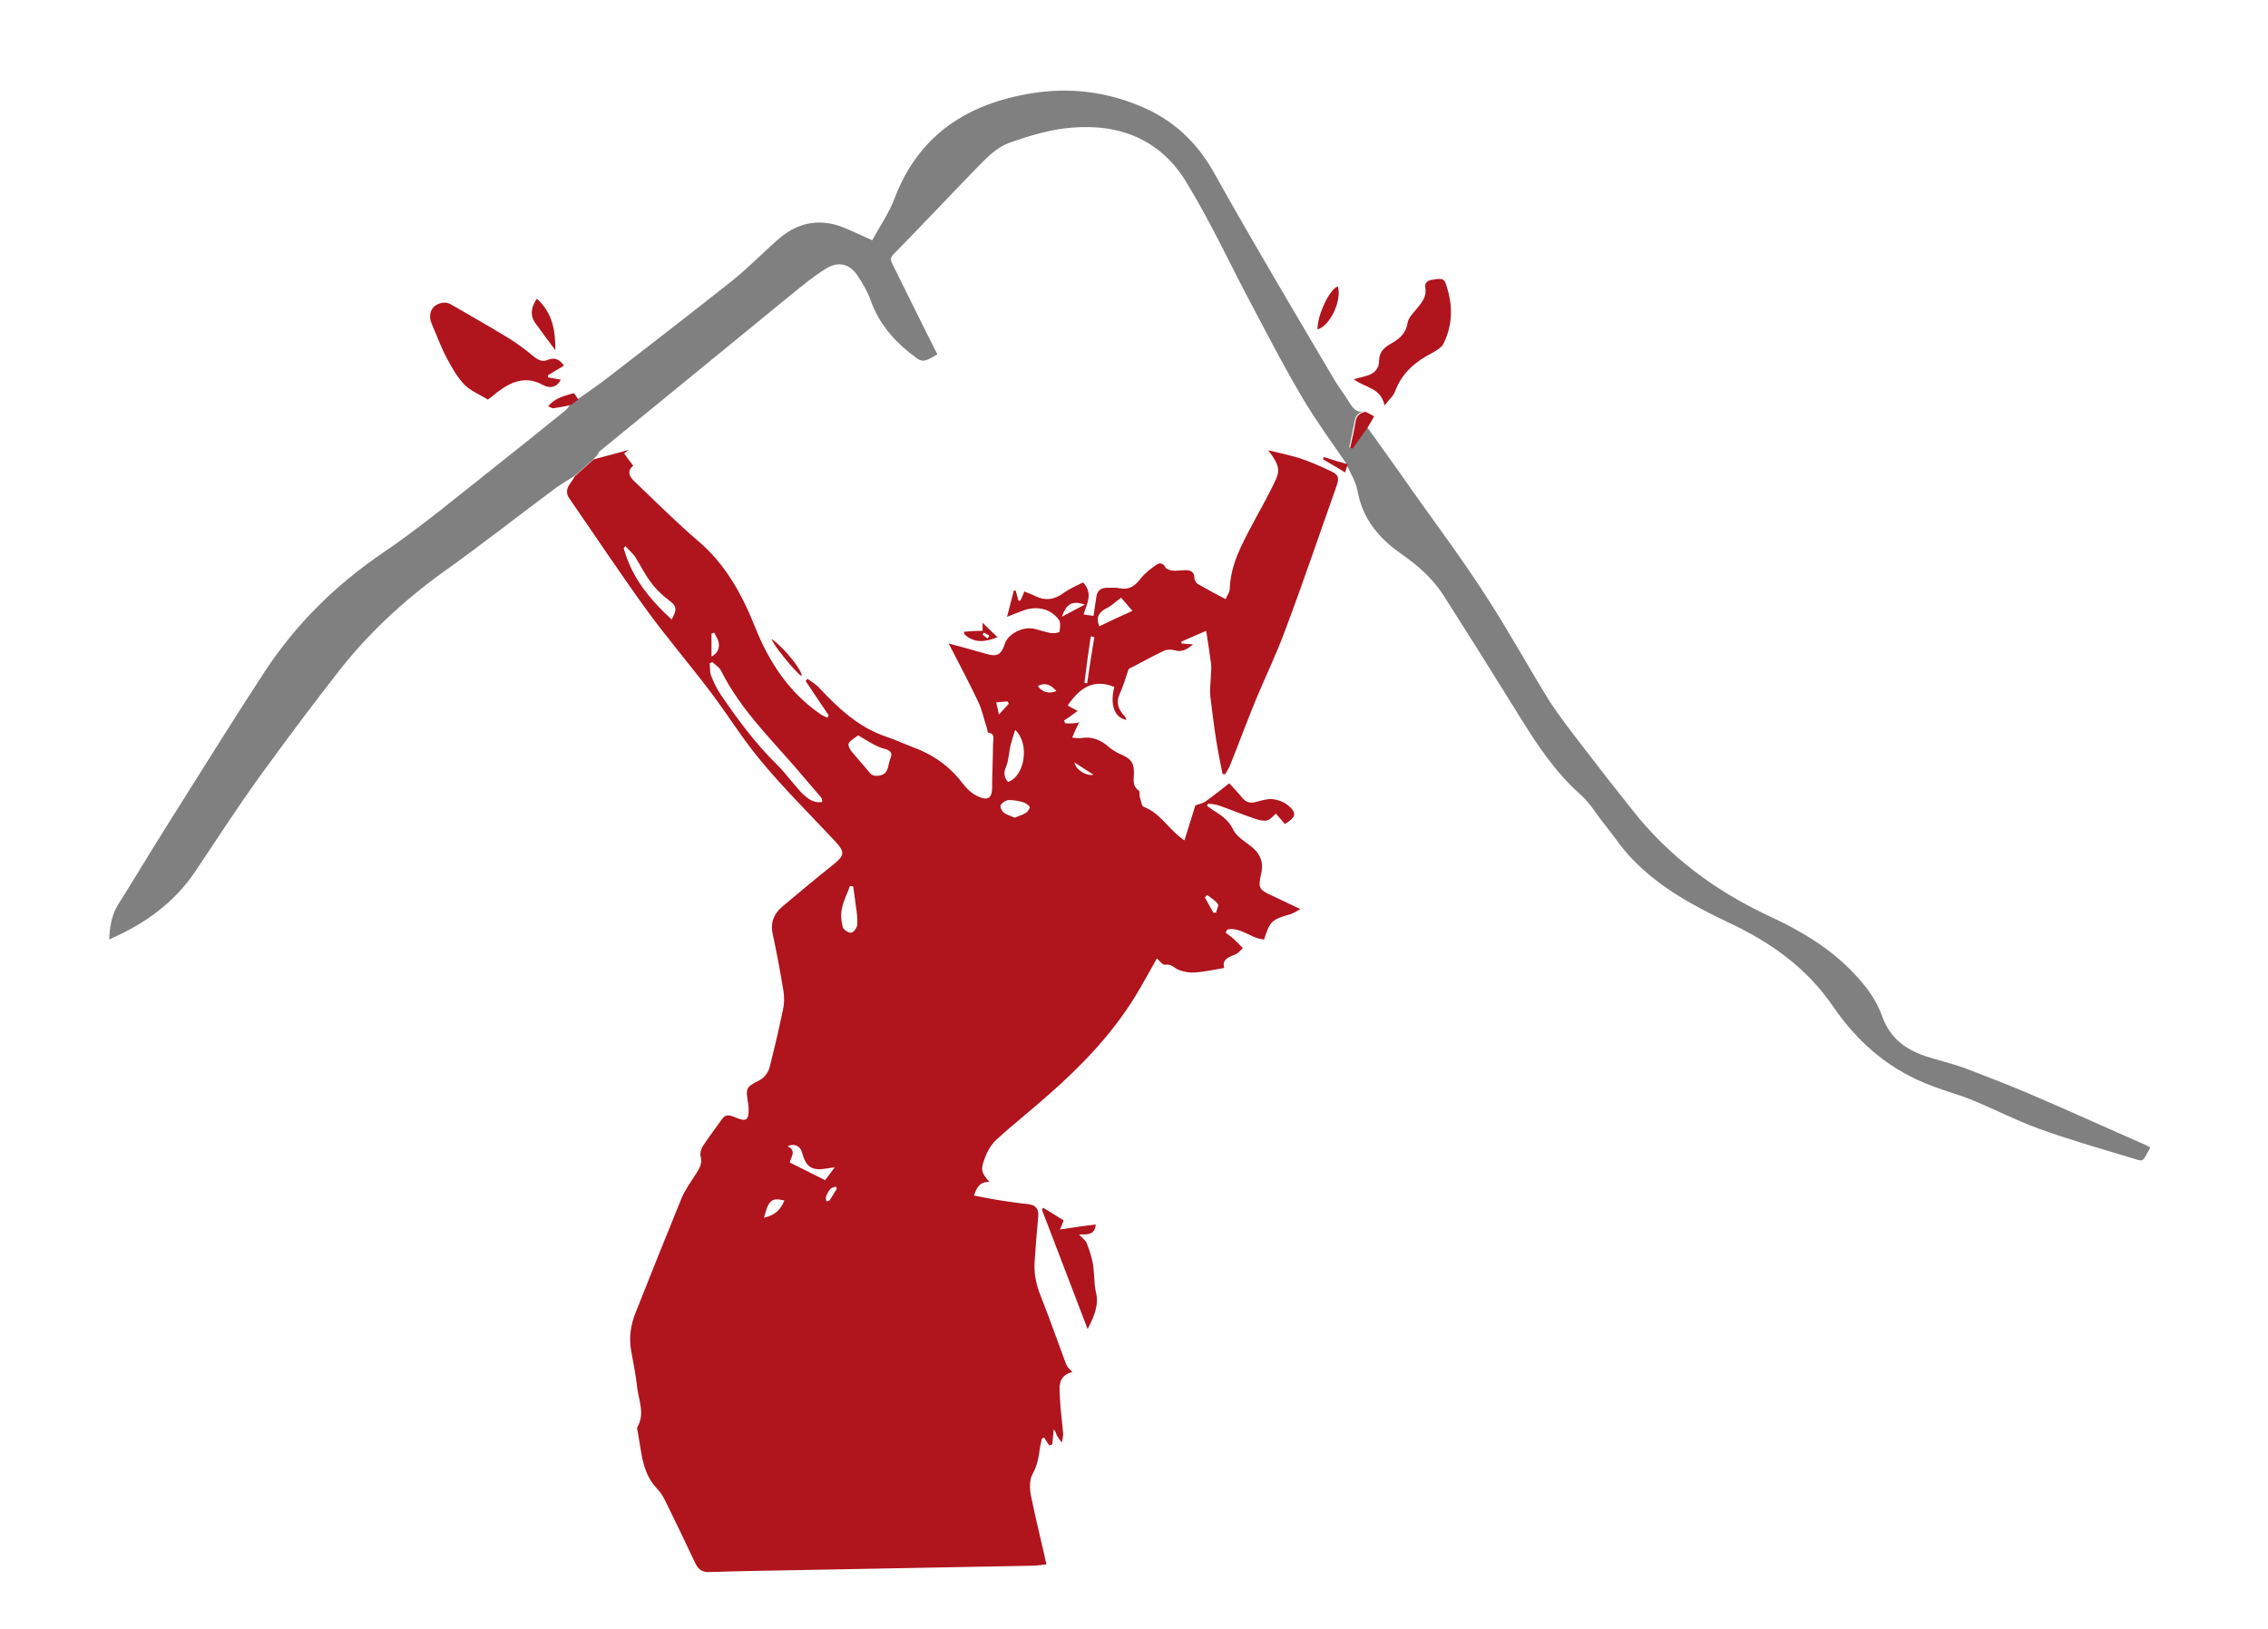
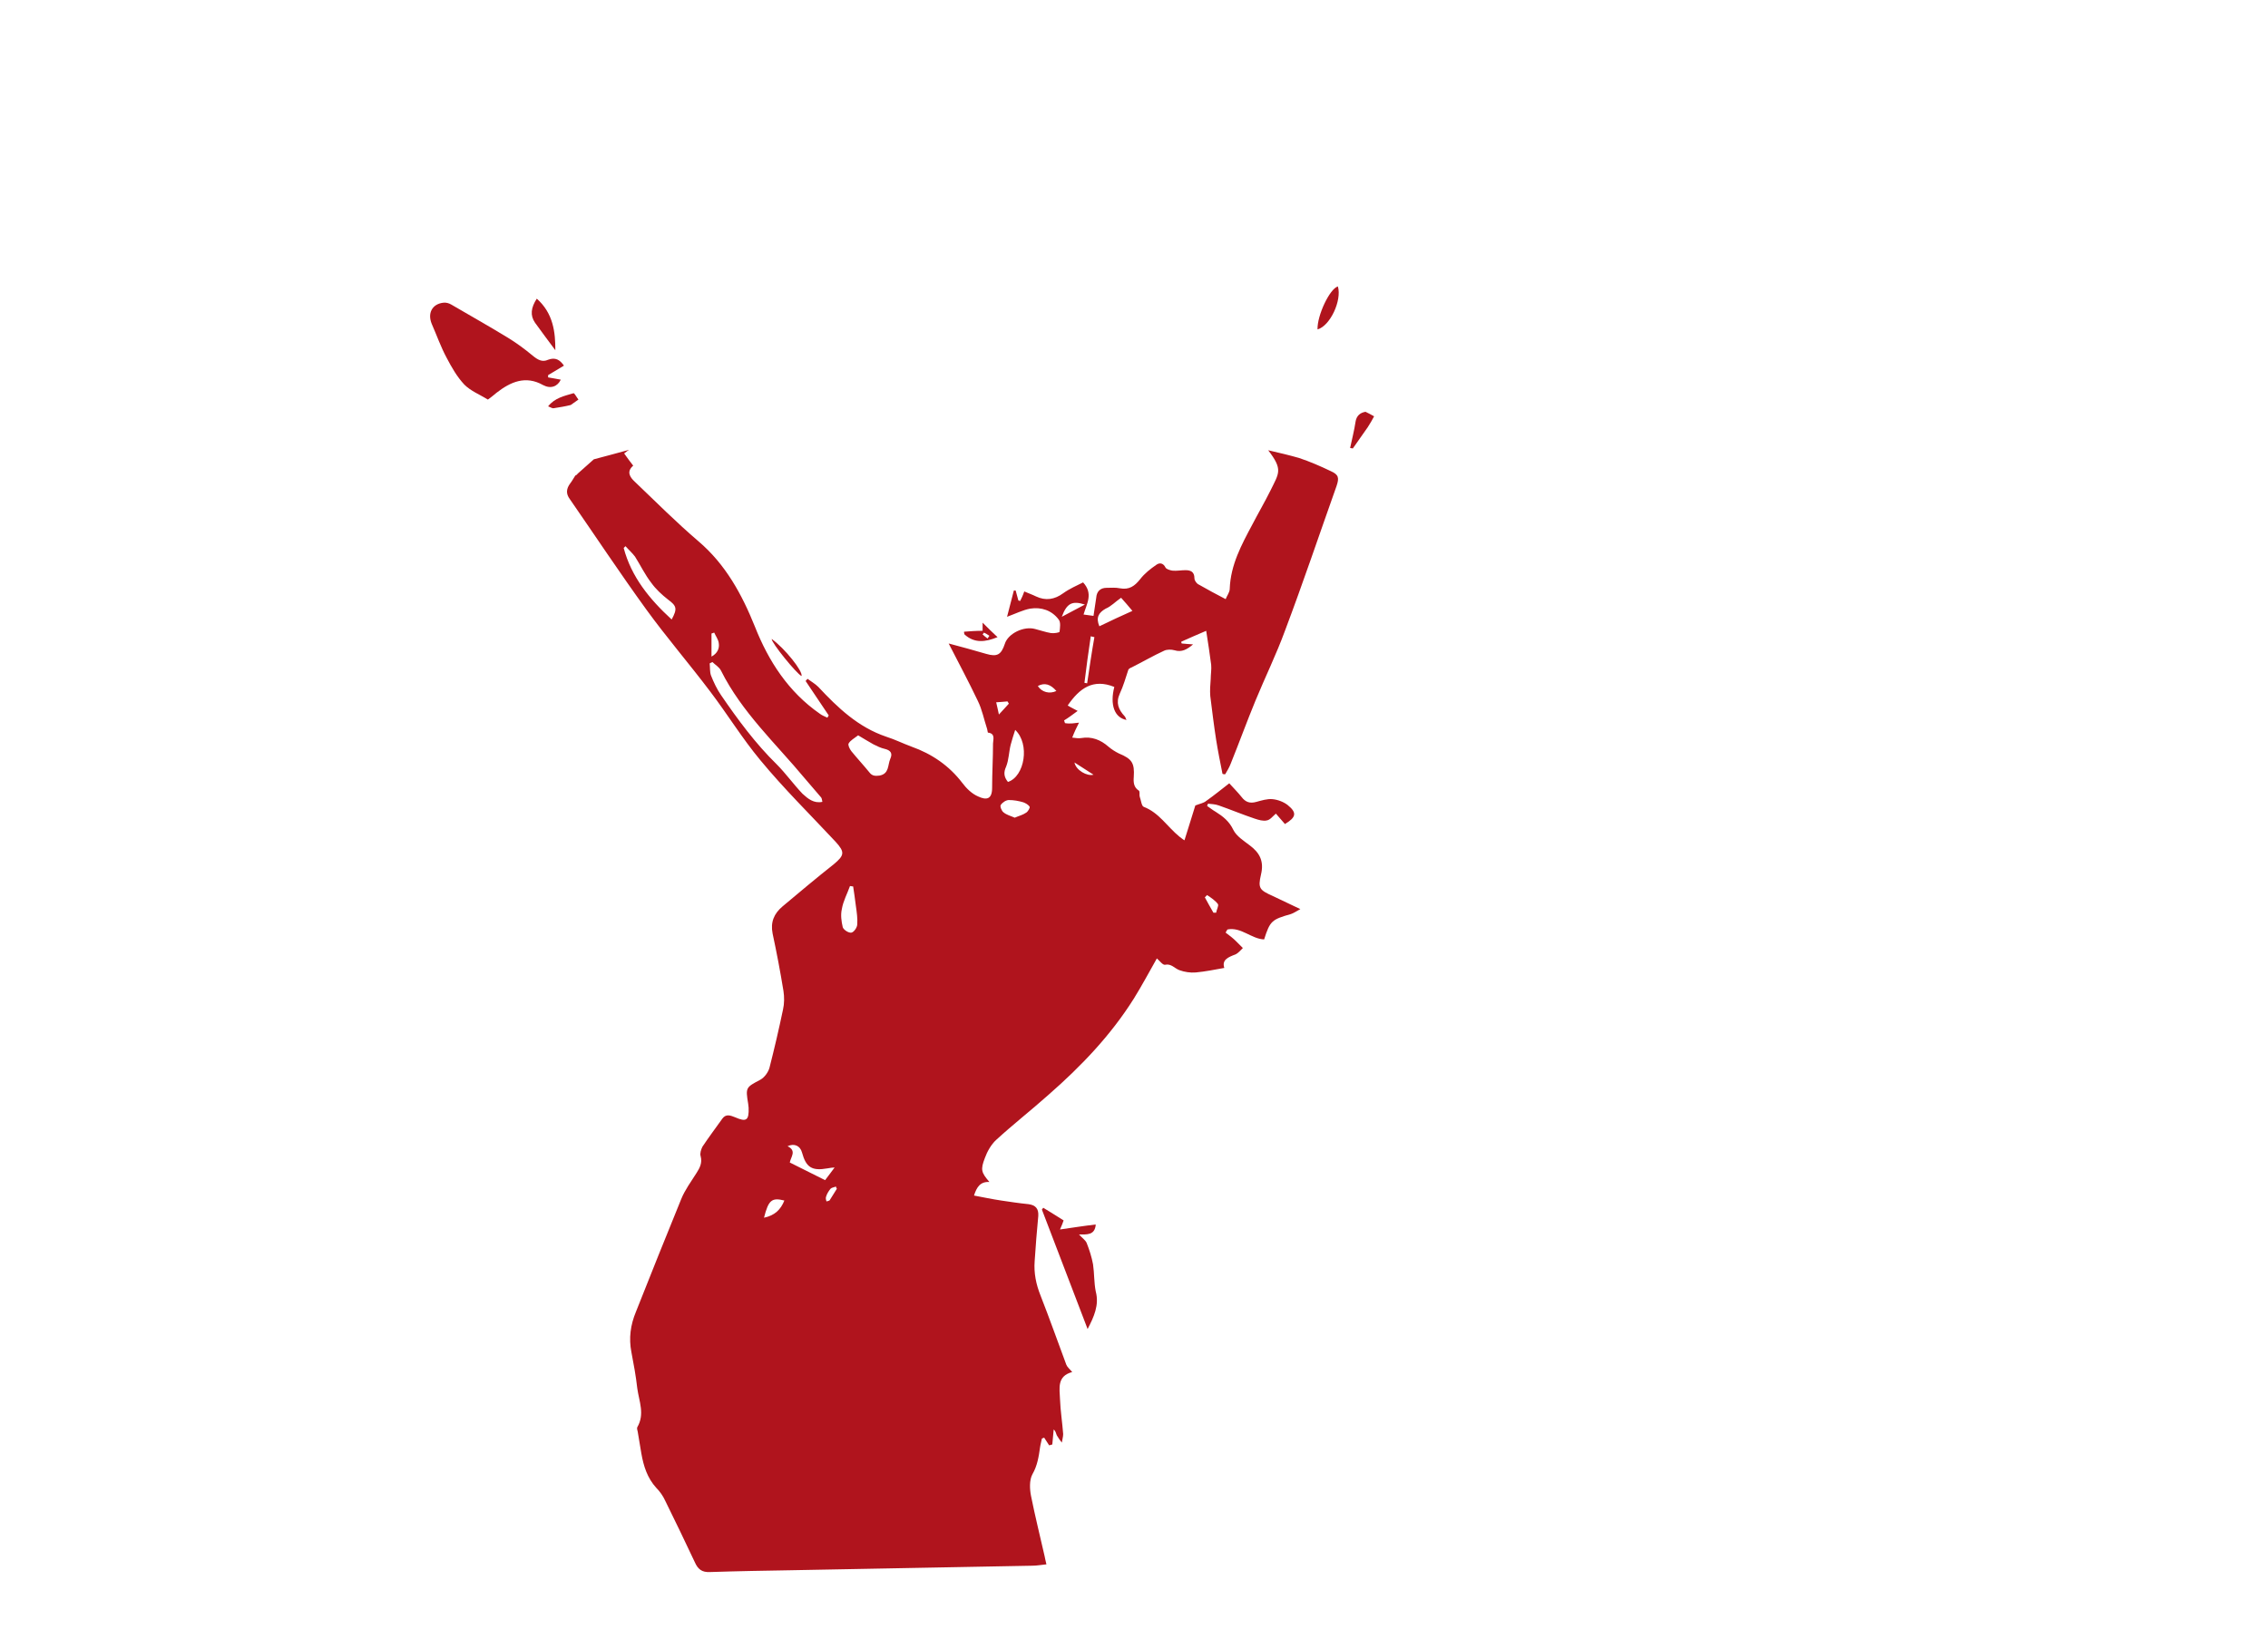
<svg xmlns="http://www.w3.org/2000/svg" version="1.1" id="Livello_1" x="0px" y="0px" viewBox="0 0 501.1 360" style="enable-background:new 0 0 501.1 360;" xml:space="preserve">
  <style type="text/css">
	.st0{fill:#B0141D;}
	.st1{fill:#808080;}
</style>
  <g>
    <path class="st0" d="M238.4,159.7c-0.5,1-1,2-1.5,3.3c0.8,0.1,1.4,0.2,2,0.1c2.3-0.4,4.3,0.4,6,1.9c0.7,0.6,1.5,1.1,2.3,1.5   c2.9,1.2,3.5,2.1,3.3,5.2c-0.1,1.2,0,2.3,1.1,3c0.3,0.2,0.1,0.9,0.2,1.3c0.3,0.8,0.4,2.1,0.9,2.3c3.4,1.3,5.2,4.4,7.9,6.6   c0.3,0.2,0.6,0.5,1.1,0.8c0.9-2.8,1.7-5.5,2.4-7.7c1-0.4,1.8-0.5,2.4-1c1.7-1.2,3.3-2.5,5.1-3.9c0.9,1,1.9,2,2.7,3   c0.9,1.2,1.9,1.5,3.3,1.1c1.1-0.3,2.4-0.7,3.5-0.6c1.2,0.1,2.5,0.6,3.4,1.3c2.1,1.7,1.9,2.7-0.6,4.2c-0.7-0.8-1.4-1.6-2-2.3   c-0.7,0.6-1.3,1.4-2,1.5c-0.8,0.2-1.8-0.1-2.7-0.4c-2.7-0.9-5.3-2-7.9-2.9c-0.8-0.3-1.6-0.3-2.4-0.4c-0.1,0.2-0.1,0.3-0.2,0.5   c0.6,0.4,1.2,0.9,1.9,1.3c1.6,1,3,2.1,3.9,4c0.7,1.4,2.3,2.4,3.6,3.4c2.3,1.7,3.2,3.6,2.5,6.5c-0.7,3-0.3,3.4,2.6,4.7   c1.9,0.9,3.8,1.8,6.1,2.9c-0.9,0.5-1.5,0.9-2.1,1.1c-4.2,1.2-4.6,1.5-5.9,5.6c-2.8-0.1-5.1-2.8-8.1-2.2c-0.1,0.2-0.3,0.4-0.4,0.7   c0.8,0.6,1.6,1.2,2.3,1.9c0.5,0.5,1,1,1.5,1.5c-0.5,0.5-1,1.1-1.6,1.4c-1.6,0.6-3.1,1.2-2.5,3c-2.2,0.4-4.2,0.8-6.3,1   c-1.2,0.1-2.5-0.1-3.6-0.5c-1.1-0.4-1.8-1.5-3.2-1.2c-0.5,0.1-1.2-0.9-1.8-1.4c-1.7,3-3.3,6-5.1,8.9c-5.1,8.1-11.6,14.9-18.8,21.2   c-3.8,3.4-7.9,6.6-11.6,10c-1.1,1-2,2.6-2.5,4c-1,2.6-0.8,3.2,1,5.3c-2-0.1-2.8,1.1-3.4,3c2.1,0.4,4,0.8,6,1.1c2,0.3,4,0.6,6,0.8   c1.6,0.2,2.3,1,2.2,2.6c-0.3,3.3-0.6,6.7-0.8,10c-0.2,2.6,0.3,5.1,1.3,7.6c2,5.1,3.8,10.2,5.7,15.3c0.2,0.5,0.7,0.9,1.3,1.6   c-3.4,0.9-2.8,3.6-2.7,6c0.1,2.6,0.5,5.1,0.7,7.7c0,0.6-0.2,1.2-0.3,1.9c-0.4-0.5-0.8-1.1-1.1-1.6c-0.2-0.4-0.2-0.9-0.7-1.3   c-0.1,1.1-0.2,2.2-0.3,3.3c-0.2,0.1-0.4,0.1-0.7,0.2c-0.4-0.6-0.7-1.1-1.1-1.7c-0.2,0.1-0.3,0.1-0.5,0.2c-0.1,0.6-0.3,1.2-0.4,1.9   c-0.3,2.1-0.6,4.1-1.7,6c-0.7,1.3-0.6,3.3-0.3,4.8c0.9,4.5,2,8.9,3,13.3c0.1,0.5,0.2,1,0.4,1.8c-1.1,0.1-2.1,0.3-3.1,0.3   c-17.7,0.3-35.5,0.7-53.2,1c-6,0.1-12,0.2-18,0.4c-1.8,0.1-2.7-0.6-3.4-2.2c-2.1-4.5-4.3-9-6.5-13.5c-0.5-1.1-1.2-2.1-2-2.9   c-2-2.2-2.8-4.8-3.3-7.6c-0.3-1.6-0.5-3.2-0.8-4.8c-0.1-0.3-0.2-0.8-0.1-1c1.7-2.9,0.4-5.7,0-8.6c-0.3-2.7-0.8-5.4-1.3-8   c-0.6-3.1-0.2-6,1-8.9c3.3-8.3,6.6-16.6,10-24.9c0.8-2,2.2-3.9,3.4-5.8c0.7-1.1,1.3-2.2,0.9-3.7c-0.2-0.6,0.1-1.5,0.4-2.1   c1.4-2.1,2.9-4.1,4.4-6.2c0.8-1.1,1.8-0.7,2.8-0.3c2.5,1.1,3.1,0.7,3-2.1c0-0.3-0.1-0.6-0.1-0.9c-0.6-3.6-0.5-3.6,2.7-5.3   c0.9-0.5,1.7-1.6,2-2.6c1.1-4.3,2.1-8.6,3-12.9c0.3-1.3,0.3-2.8,0.1-4.1c-0.7-4.3-1.5-8.5-2.4-12.7c-0.5-2.5,0.3-4.4,2.2-6   c3.7-3.1,7.5-6.3,11.3-9.3c2.4-2,2.5-2.7,0.4-5c-5.6-6-11.4-11.7-16.6-18c-4-4.8-7.3-10.2-11.1-15.2c-4.6-6.1-9.6-11.9-14.1-18.1   c-5.8-8-11.3-16.3-16.9-24.4c-0.9-1.2-0.8-2.3,0.1-3.5c0.4-0.5,0.7-1.1,1.1-1.7l0,0c0.2-0.1,0.4-0.2,0.5-0.4   c1.2-1.1,2.4-2.1,3.6-3.2c2.6-0.7,5.3-1.4,7.8-2.1c-0.2,0.1-0.6,0.4-1.1,0.8c0.7,1,1.3,1.8,2,2.7c-1.5,1.3-0.8,2.5,0.4,3.6   c4.6,4.4,9.1,8.9,14,13.1c6,5.1,9.6,11.7,12.5,18.9c3,7.6,7.4,14.4,14.3,19.2c0.5,0.4,1.1,0.6,1.7,0.9c0.1-0.2,0.2-0.3,0.3-0.5   c-1.7-2.5-3.4-5.1-5.1-7.6c0.1-0.2,0.3-0.3,0.4-0.5c0.8,0.6,1.7,1.1,2.4,1.8c4.3,4.6,8.8,8.9,15,11c1.9,0.6,3.7,1.5,5.6,2.2   c4.5,1.6,8.3,4.2,11.2,8c0.9,1.2,2.1,2.4,3.5,3c1.9,0.9,3.1,0.6,3.1-1.9c0-3.3,0.2-6.6,0.2-9.8c0-0.8,0.6-2.2-1.1-2.4   c-0.1,0-0.1-0.5-0.2-0.8c-0.7-2.1-1.1-4.3-2.1-6.3c-2-4.2-4.2-8.3-6.4-12.6c3,0.8,5.6,1.5,8.3,2.3c2.4,0.7,3.3,0.2,4.1-2.2   c0.7-2.3,4.2-4,6.7-3.3c1.2,0.3,2.3,0.7,3.5,0.9c0.6,0.1,1.9-0.1,1.9-0.3c0.1-0.9,0.3-2.1-0.2-2.7c-1.5-2-3.8-2.8-6.3-2.4   c-1.6,0.3-3.2,1.1-5.1,1.8c0.5-2,1-3.9,1.5-5.8c0.1,0,0.3,0,0.4,0c0.2,0.7,0.4,1.5,0.6,2.2c0.1,0,0.3,0.1,0.4,0.1   c0.3-0.6,0.6-1.2,0.9-2.1c0.9,0.4,1.8,0.7,2.6,1.1c2.1,1,4.1,0.7,6-0.7c1.4-1,3-1.7,4.4-2.4c2.3,2.5,0.8,4.7,0.1,7.1   c0.8,0.1,1.4,0.2,2.2,0.3c0.2-1.4,0.4-2.7,0.6-4c0.1-1.4,0.9-2.2,2.3-2.2c1,0,2-0.1,2.9,0.1c2.1,0.4,3.3-0.5,4.5-2   c1-1.3,2.3-2.3,3.6-3.2c0.7-0.5,1.5-0.4,2,0.6c0.2,0.4,1,0.6,1.5,0.7c1,0.1,1.9-0.1,2.9-0.1c1.1,0,2,0.3,2,1.8c0,0.5,0.5,1.2,1,1.4   c1.9,1.1,3.8,2.1,5.9,3.2c0.3-0.8,0.9-1.5,0.9-2.3c0.2-5.3,2.6-9.7,5-14.2c1.3-2.5,2.7-4.9,4-7.5c1.9-3.9,2.8-4.6-0.5-8.9   c2.6,0.6,4.7,1.1,6.8,1.7c2.4,0.8,4.7,1.8,7,2.9c1.8,0.8,1.9,1.5,1.3,3.3c-3.8,10.7-7.4,21.4-11.4,32c-1.9,5.2-4.4,10.3-6.5,15.4   c-1.9,4.6-3.6,9.3-5.5,14c-0.3,0.8-0.8,1.6-1.2,2.3c-0.2,0-0.4,0-0.6-0.1c-0.5-2.5-1-5-1.4-7.5c-0.5-3.2-0.9-6.5-1.3-9.7   c-0.1-1.2,0-2.5,0.1-3.8c0-1,0.2-2.1,0.1-3.1c-0.3-2.4-0.7-4.9-1.1-7.5c-1.9,0.8-3.7,1.6-5.5,2.4c0,0.1,0,0.3,0.1,0.4   c0.7,0.1,1.5,0.1,2.5,0.2c-1.3,1.1-2.5,1.8-4.1,1.3c-0.7-0.2-1.7-0.2-2.3,0.1c-2.4,1.1-4.8,2.5-7.2,3.7c-0.3,0.1-0.6,0.3-0.7,0.5   c-0.6,1.8-1.1,3.6-1.9,5.3c-0.9,2-0.3,3.5,1.1,5c0.2,0.2,0.2,0.5,0.4,0.8c-2.7-0.5-3.7-3.4-2.7-7.3c-4.7-1.9-7.7,0.3-10.3,4.1   c0.8,0.5,1.5,0.8,2.2,1.2c-1.1,0.8-2,1.5-3,2.1c0.1,0.2,0.1,0.4,0.2,0.6C236.5,160,237.4,159.8,238.4,159.7L238.4,159.7z    M181.7,177.2c-0.1-0.4-0.1-0.8-0.3-1c-1.2-1.4-2.4-2.8-3.6-4.2c-6.4-7.7-13.9-14.6-18.5-23.8c-0.4-0.8-1.3-1.3-1.9-1.9   c-0.2,0.1-0.4,0.2-0.6,0.3c0.1,0.9,0,1.9,0.3,2.7c0.6,1.5,1.3,3,2.2,4.3c3.7,5.4,7.6,10.7,12.3,15.3c2,2,3.7,4.4,5.7,6.5   C178.5,176.5,179.8,177.6,181.7,177.2z M189.6,162.5c-0.9,0.7-1.7,1.1-2.1,1.8c-0.2,0.3,0.2,1.2,0.6,1.7c1.3,1.6,2.7,3.1,4,4.7   c0.6,0.8,1.3,0.8,2.2,0.7c2.2-0.4,1.8-2.3,2.4-3.7c0.6-1.3,0-1.9-1.2-2.2c-0.9-0.2-1.7-0.6-2.5-1   C191.9,163.9,190.8,163.2,189.6,162.5z M148.4,136.9c1.3-2.4,1.1-3-0.8-4.4c-1.4-1.1-2.7-2.3-3.7-3.7c-1.4-1.8-2.4-3.9-3.6-5.8   c-0.6-0.8-1.4-1.5-2.1-2.3c-0.1,0.1-0.3,0.3-0.4,0.4C139.5,127.5,143.5,132.4,148.4,136.9z M222.7,172.8c3.7-1.2,4.9-8.4,1.6-11.5   c-0.4,1.2-0.7,2.2-1,3.3c-0.4,1.6-0.4,3.3-1,4.8C221.7,170.7,221.8,171.7,222.7,172.8z M188.5,195.9c-0.2,0-0.5-0.1-0.7-0.1   c-0.6,1.7-1.5,3.3-1.8,5.1c-0.3,1.3-0.1,2.7,0.2,4c0.2,0.6,1.3,1.3,1.9,1.2c0.6-0.1,1.3-1.2,1.3-1.8c0.1-1.3-0.1-2.7-0.3-4.1   C188.9,198.6,188.7,197.2,188.5,195.9z M184.4,258c-0.4,0-1,0.1-1.6,0.2c-3.4,0.6-4.7-0.2-5.6-3.5c-0.4-1.5-1.7-2.1-3.2-1.4   c2.1,1,0.7,2.4,0.5,3.6c2.8,1.4,5.4,2.7,7.8,3.9C183.1,259.8,183.7,258.9,184.4,258z M242.9,138.4c2.5-1.2,4.8-2.3,7.3-3.4   c-0.9-1.1-1.7-2-2.5-2.9c-1.3,0.9-2.2,1.9-3.4,2.4C242.7,135.4,242.1,136.5,242.9,138.4z M224.2,180.7c0.9-0.4,1.8-0.6,2.5-1.1   c0.4-0.2,0.9-1.1,0.8-1.3c-0.3-0.5-0.9-0.8-1.4-1c-1-0.3-2.1-0.5-3.2-0.5c-0.6,0-1.4,0.5-1.8,1.1c-0.2,0.3,0.2,1.3,0.6,1.6   C222.4,180.1,223.3,180.3,224.2,180.7z M168.8,269.1c2.4-0.5,3.7-1.8,4.5-3.8C170.5,264.6,169.8,265.2,168.8,269.1z M241.8,140.8   c-0.3-0.1-0.6-0.1-0.8-0.2c-0.5,3.4-1,6.9-1.4,10.3c0.2,0,0.4,0.1,0.6,0.1C240.7,147.6,241.2,144.2,241.8,140.8z M157.2,145.1   c1.3-0.7,1.8-1.8,1.6-3c-0.1-0.8-0.7-1.6-1-2.3c-0.2,0.1-0.4,0.1-0.6,0.2C157.2,141.6,157.2,143.3,157.2,145.1z M234.6,136.3   c1.9-1,3.4-1.8,5.1-2.7C236.9,132.7,235.7,133.3,234.6,136.3z M268.1,201.7c0.2,0,0.4,0,0.6,0c0.1-0.7,0.6-1.5,0.4-1.9   c-0.6-0.8-1.5-1.4-2.4-2c-0.2,0.2-0.4,0.4-0.5,0.5C266.8,199.4,267.4,200.5,268.1,201.7z M229.3,151.6c0.9,1.4,2.6,1.8,4.1,1.1   C232.1,151.2,230.8,150.8,229.3,151.6z M237.4,168.5c0.3,1.7,2.8,3.1,4.2,2.7C240,170.2,238.7,169.3,237.4,168.5z M184.9,262.7   c-0.1-0.2-0.2-0.3-0.2-0.5c-0.4,0.2-0.9,0.2-1.2,0.5c-0.4,0.5-0.8,1.1-1,1.8c-0.1,0.3,0,0.7,0.1,1c0.3-0.1,0.7-0.1,0.8-0.4   C183.9,264.3,184.4,263.5,184.9,262.7z M220.1,155.2c0.2,1,0.4,1.6,0.6,2.7c0.9-1,1.6-1.7,2.2-2.4c-0.1-0.2-0.2-0.3-0.3-0.5   C221.9,155.1,221.1,155.1,220.1,155.2z" />
-     <path class="st1" d="M131,101.6c-1.2,1.1-2.4,2.1-3.6,3.2c-0.2,0.1-0.4,0.2-0.5,0.4l0,0c-1.3,0.8-2.6,1.6-3.8,2.4   c-8.6,6.4-17,13-25.7,19.2c-8.4,6.1-15.9,13.1-22.3,21.2c-6.1,7.8-12,15.7-17.8,23.7c-4.9,6.8-9.4,13.8-14.1,20.8   c-4.7,7-11.2,11.7-19.1,15.1c0.2-2.8,0.5-5.3,2-7.7c3.6-5.7,7.1-11.6,10.7-17.3c7.2-11.4,14.3-22.9,21.7-34.2   c6.9-10.5,15.7-19.2,26.2-26.3c8.5-5.8,16.4-12.4,24.5-18.8c5.2-4.1,10.4-8.3,15.6-12.5c0.5-0.4,0.8-0.9,1.2-1.4   c0.6-0.4,1.1-0.8,1.7-1.2c2.1-1.5,4.3-3,6.4-4.6c9.2-7.1,18.5-14.3,27.6-21.5c3.5-2.8,6.7-6.1,10.1-9.1c4.4-3.9,9.4-4.9,14.9-2.6   c1.9,0.8,3.8,1.7,6,2.7c1.7-3.1,3.8-6.1,5-9.4c5.4-14,16.1-20.8,30.3-23.1c8.2-1.3,16.1-0.4,23.8,2.8c7.3,3,12.6,7.9,16.5,14.9   c8.6,15.4,17.6,30.5,26.5,45.6c1,1.7,2.3,3.3,3.3,5c0.8,1.3,1.6,2.4,3.4,2c-1.3,0.2-2,0.9-2.2,2.2c-0.4,1.9-0.8,3.8-1.2,5.8   c0.2,0,0.4,0.1,0.6,0.1c1.1-1.6,2.2-3.1,3.3-4.7c3.4,4.8,6.9,9.6,10.3,14.5c5.4,7.6,11,15.1,16,22.9c4.9,7.5,9.2,15.4,13.9,23   c2.3,3.6,5,7,7.6,10.4c3.5,4.6,7.1,9.2,10.7,13.7c8.2,10.5,18.5,18.1,30.5,23.7c6.9,3.2,13.3,7,18.6,12.6c2.7,2.8,5,5.9,6.3,9.6   c1.7,4.7,5.1,7.2,9.5,8.7c2.8,0.9,5.8,1.6,8.6,2.6c4.7,1.8,9.4,3.6,14.1,5.6c8.7,3.7,17.2,7.6,25.9,11.4c0.4,0.2,0.7,0.4,1,0.5   c0,0.2,0.1,0.2,0,0.3c-1.9,3.2-1,3-4.7,1.9c-6.6-2-13.3-3.9-19.9-6.3c-4.9-1.8-9.6-4.2-14.4-6.2c-2.9-1.2-5.9-2-8.8-3.1   c-9.4-3.4-16.6-9.5-22.2-17.7c-5.8-8.5-13.7-14.1-22.8-18.4c-7.8-3.7-15.3-7.7-21.4-14c-2.3-2.3-4.1-5.1-6.1-7.6   c-1.9-2.3-3.4-5-5.6-6.9c-5.6-5-9.6-11.1-13.5-17.4c-5.5-8.9-11.1-17.8-16.7-26.6c-2.4-3.7-5.7-6.6-9.3-9.1   c-5-3.5-8.6-7.8-9.7-14.1c-0.4-2-1.6-3.9-2.5-5.8c0,0,0.1,0,0.1,0c-3.2-4.7-6.6-9.3-9.5-14.2c-3.9-6.5-7.4-13.3-10.9-19.9   c-5-9.3-9.4-19-14.9-28c-5.6-9.4-14.6-13.1-25.4-12.2c-4.8,0.4-9.4,1.8-13.9,3.4c-2.9,1.1-4.9,3.3-7,5.4   c-6.2,6.4-12.3,12.9-18.5,19.2c-0.8,0.8-0.6,1.4-0.2,2.2c3.3,6.6,6.5,13.2,9.9,19.9c-0.9,0.5-1.6,1-2.5,1.3   c-0.5,0.2-1.2,0.1-1.7-0.2c-4.8-3.4-8.6-7.5-10.6-13.2c-0.7-1.9-1.8-3.8-2.9-5.4c-1.7-2.5-4.2-3.1-6.8-1.5   c-2.8,1.7-5.3,3.8-7.9,5.9c-14.1,11.5-28.2,23.1-42.3,34.6C132.1,100.5,131.5,101.1,131,101.6z" />
    <path class="st0" d="M124.6,80.8c-1.2,0.7-2.3,1.4-3.5,2.1c0,0.2,0,0.3,0,0.5c1,0.2,1.9,0.3,2.8,0.5c-0.7,1.5-2.2,2.1-3.9,1.2   c-3.9-2.2-7.2-0.7-10.3,1.7c-0.6,0.5-1.2,1-1.9,1.5c-1.8-1.1-3.8-1.9-5.2-3.3c-1.6-1.7-2.8-3.8-3.9-5.9c-1.3-2.4-2.2-5-3.3-7.5   c-1-2.4,0.1-4.4,2.5-4.7c0.6-0.1,1.3,0.1,1.8,0.4c4.1,2.4,8.2,4.7,12.3,7.2c2,1.2,3.9,2.6,5.7,4.1c1.1,0.9,2.1,1.5,3.4,0.9   C122.7,78.9,123.7,79.5,124.6,80.8z" />
-     <path class="st0" d="M305.9,89.6c-0.8-4-4.4-3.9-6.8-5.8c1.1-0.3,2.1-0.5,3-0.8c1.6-0.5,2.6-1.5,2.6-3.3c0-1.9,1.1-2.9,2.7-3.8   c1.8-1,3.3-2.3,3.6-4.6c0.2-1,1.1-2,1.8-2.8c1.2-1.5,2.5-2.8,2.1-5c-0.2-1.1,0.7-1.6,1.7-1.7c1.1-0.1,2.3-0.6,2.8,0.8   c1.6,4.5,1.7,9-0.5,13.4c-0.4,0.8-1.5,1.4-2.3,1.9c-3.7,1.9-6.7,4.3-8.3,8.4C308,87.4,306.9,88.3,305.9,89.6z" />
    <path class="st0" d="M240.3,293.7c-3.4-8.8-6.7-17.6-10.1-26.4c0.1-0.1,0.2-0.3,0.3-0.4c1.5,0.9,2.9,1.8,4.5,2.8   c-0.2,0.6-0.4,1.1-0.8,2c2.8-0.4,5.3-0.8,7.9-1.1c-0.2,2.4-1.9,2.2-3.7,2.2c0.7,0.8,1.4,1.2,1.7,1.9c0.6,1.5,1.1,3.1,1.4,4.7   c0.3,2,0.2,4,0.6,6C242.9,288.4,241.7,291,240.3,293.7z" />
    <path class="st0" d="M118.6,66c3.7,3.3,4.1,7.5,4.1,11.4c-1.4-1.9-3-4-4.5-6.1C117.1,69.7,117.3,68,118.6,66z" />
    <path class="st0" d="M291.1,72.8c-0.1-3.1,2.7-9,4.5-9.5C296.5,66.4,293.9,72,291.1,72.8z" />
    <path class="st0" d="M302.2,94.4c-1.1,1.6-2.2,3.1-3.3,4.7c-0.2,0-0.4-0.1-0.6-0.1c0.4-1.9,0.9-3.8,1.2-5.8c0.2-1.3,1-2,2.2-2.2   c0.6,0.3,1.2,0.6,1.9,1C303.2,92.8,302.7,93.6,302.2,94.4z" />
    <path class="st0" d="M213,139.6c1.3-0.1,2.6-0.2,4.1-0.2c0-0.3,0-0.8,0-1.8c1.2,1.2,2.2,2.2,3.3,3.2c-2.7,1.1-5.1,1.4-7.3-0.6   C213,140,213,139.8,213,139.6z M218.2,141.1c0.1-0.2,0.3-0.4,0.4-0.6c-0.4-0.3-0.8-0.5-1.2-0.7c0,0-0.3,0.4-0.3,0.4   C217.4,140.5,217.8,140.8,218.2,141.1z" />
    <path class="st0" d="M170.5,141.2c2.9,2.1,6.9,7.1,6.6,8.2C176,148.9,170.4,142,170.5,141.2z" />
    <path class="st0" d="M127.8,88.3c-0.6,0.4-1.1,0.8-1.7,1.2c-1.2,0.3-2.4,0.5-3.7,0.7c-0.4,0.1-0.7-0.2-1.3-0.4   c1.5-1.9,3.6-2.3,5.6-2.9C126.9,86.8,127.4,87.8,127.8,88.3z" />
-     <path class="st0" d="M297.8,102.6C297.8,102.6,297.7,102.6,297.8,102.6c-0.2,0.5-0.4,1-0.6,1.8c-1.7-1-3.3-2-4.9-2.9   c0.1-0.2,0.1-0.3,0.2-0.5C294.3,101.6,296,102.1,297.8,102.6z" />
-     <path class="st0" d="M238.4,159.7c0-0.1,0.1-0.1,0.1-0.2c0,0,0,0.1,0.1,0.1C238.5,159.7,238.5,159.7,238.4,159.7   C238.4,159.7,238.4,159.7,238.4,159.7z" />
  </g>
</svg>